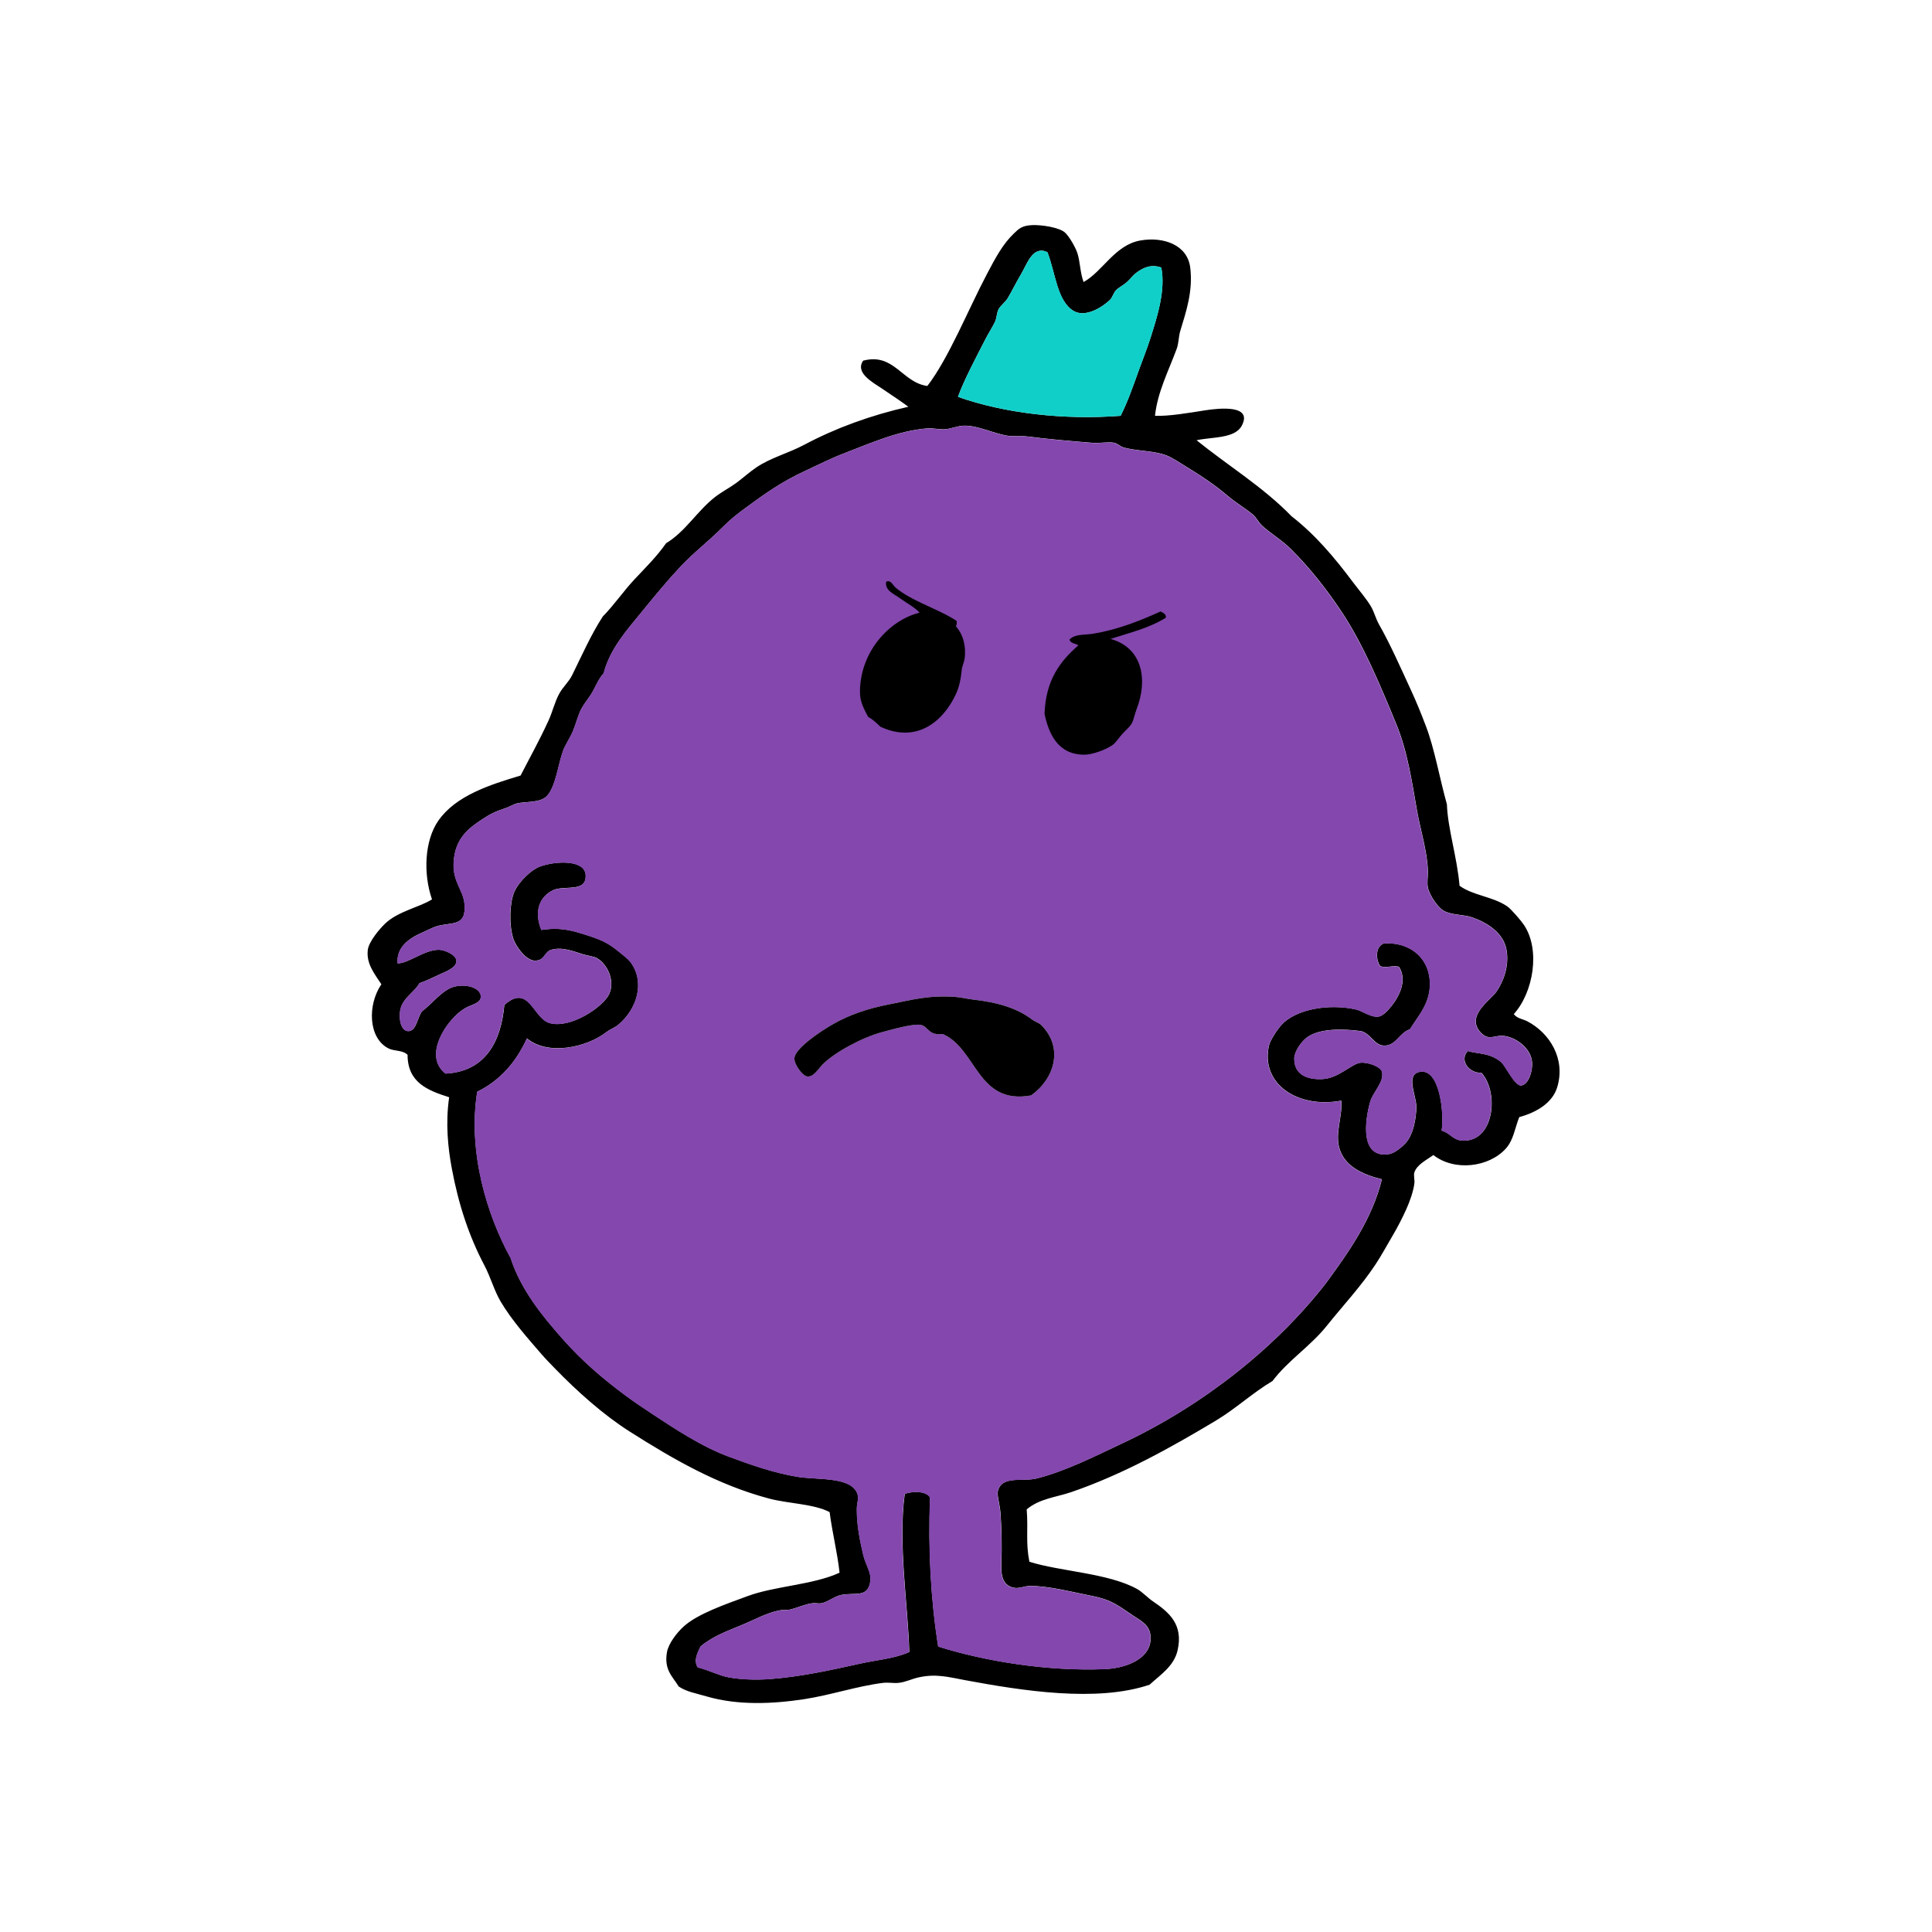
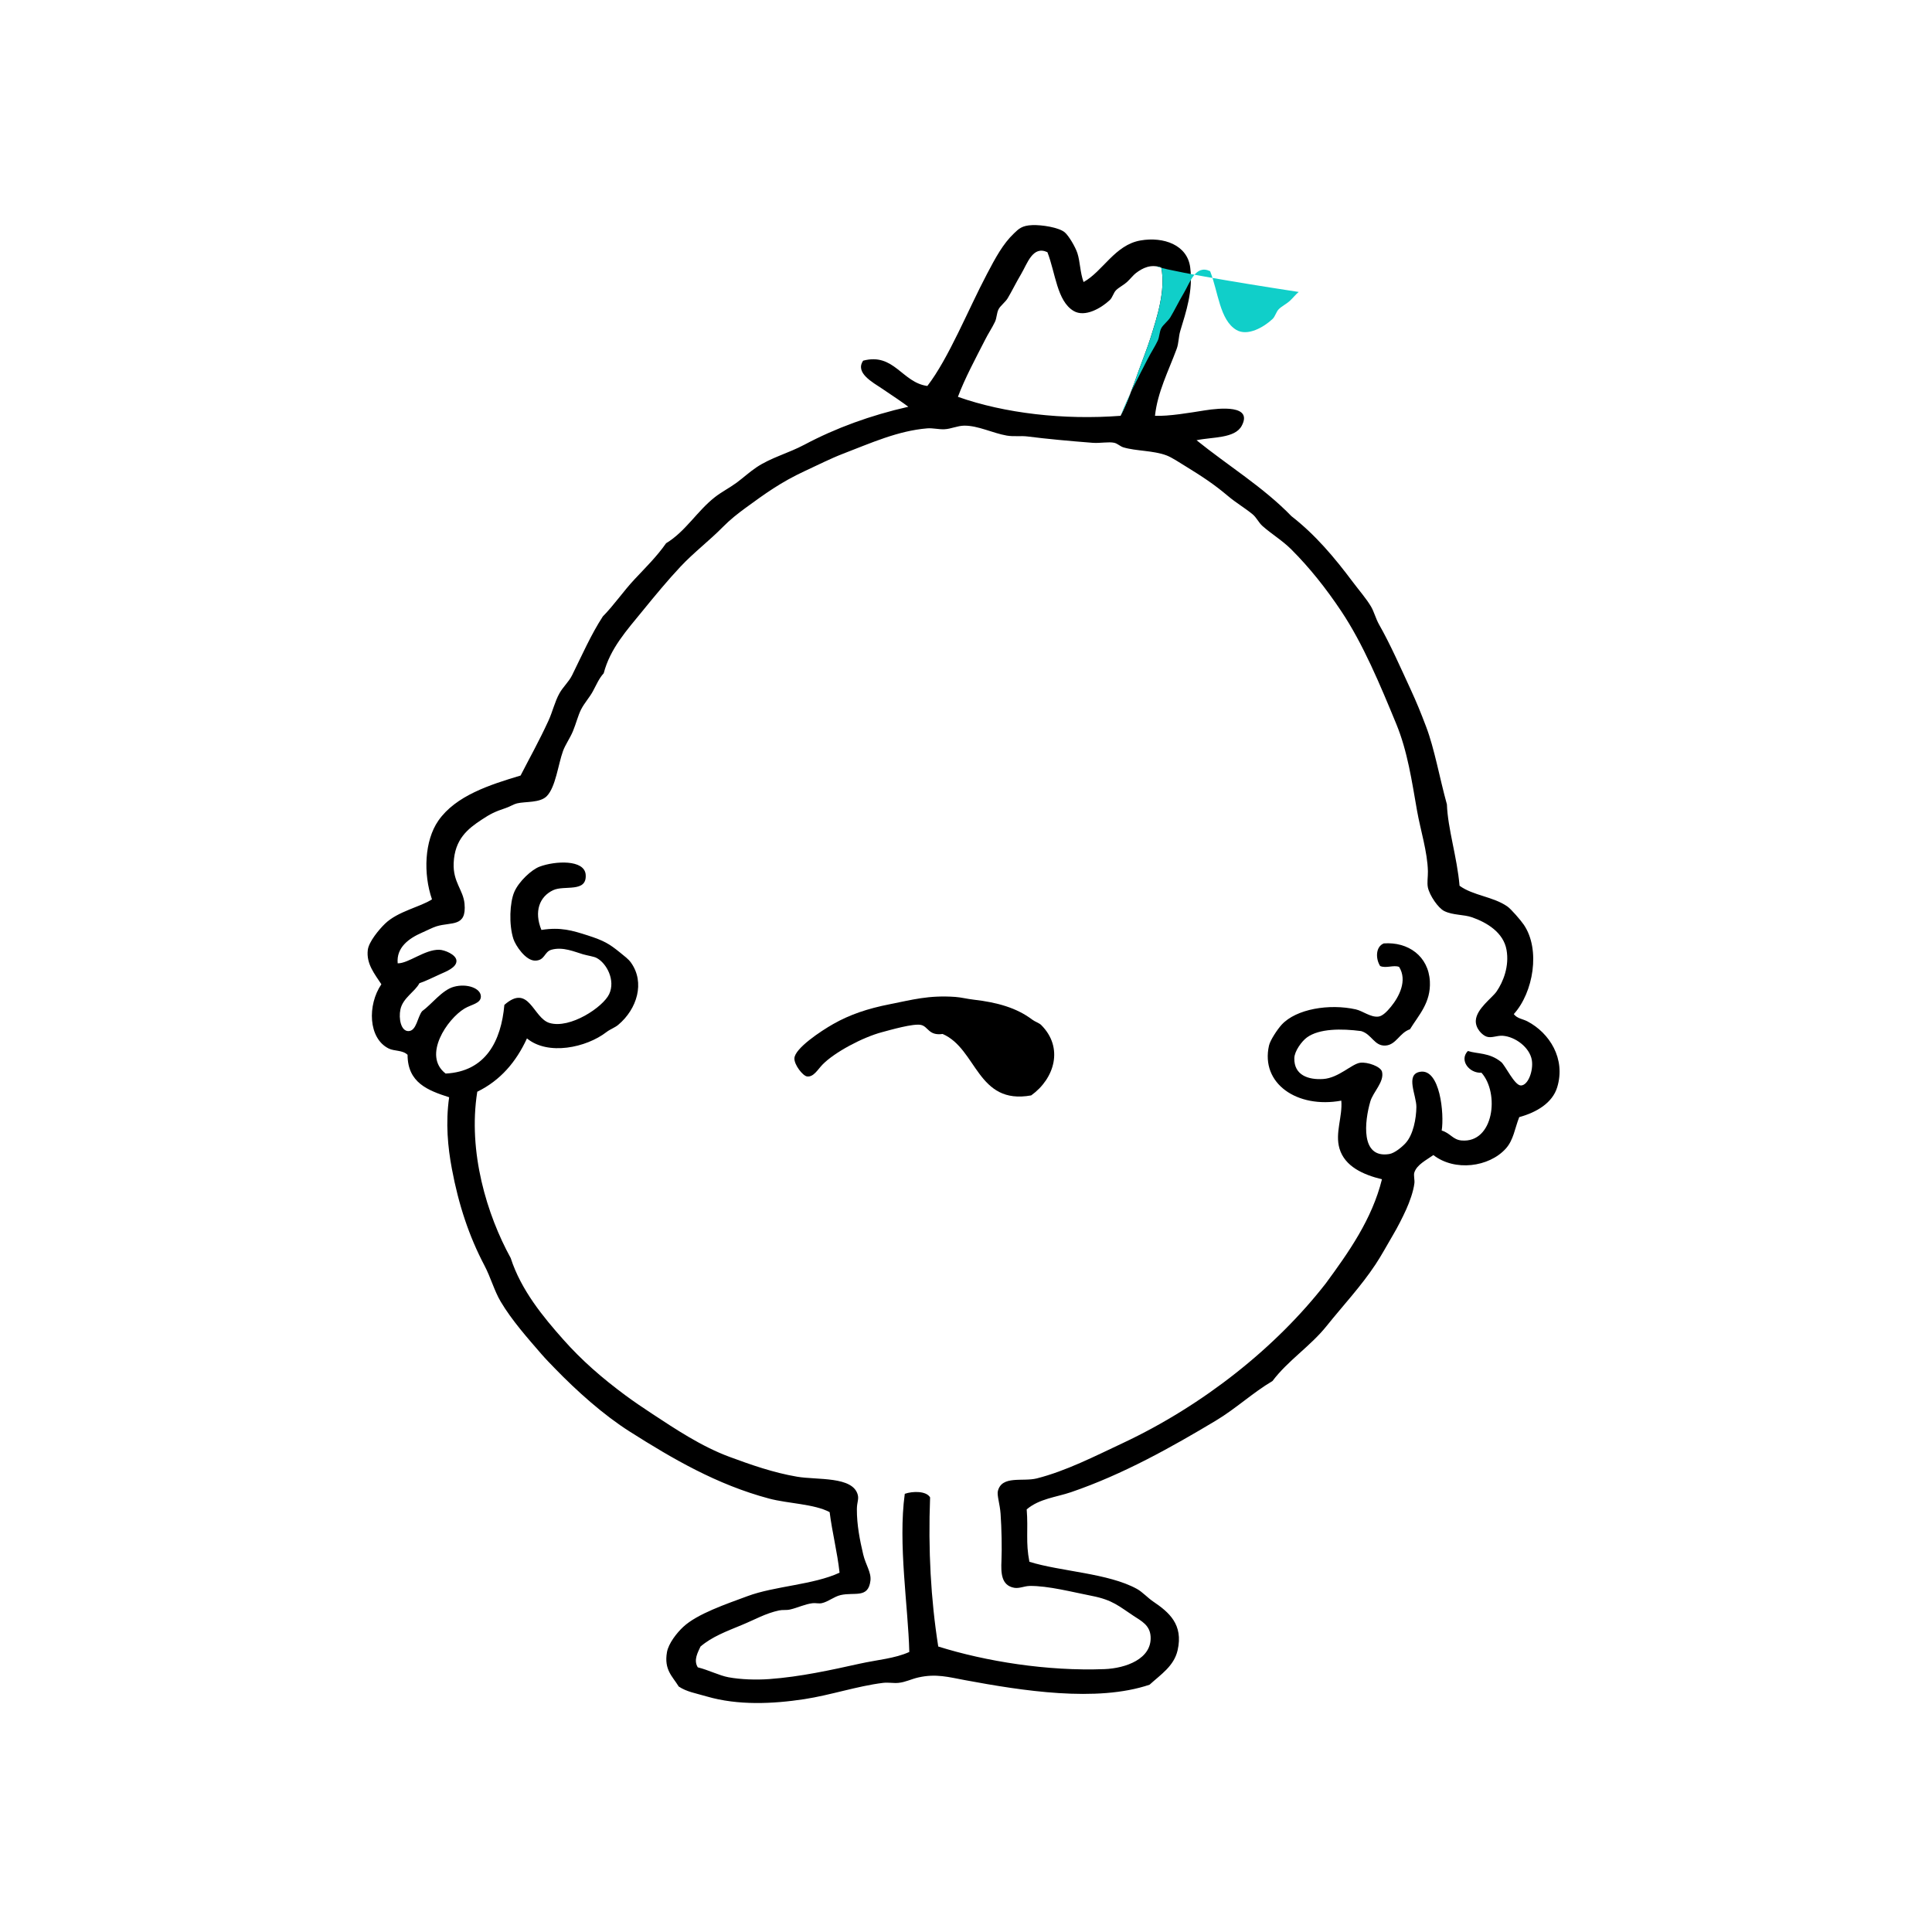
<svg xmlns="http://www.w3.org/2000/svg" version="1.1" id="Layer_1" x="0px" y="0px" viewBox="0 0 500 500" style="enable-background:new 0 0 500 500;" xml:space="preserve">
  <style type="text/css">
	.st0{fill:none;}
	.st1{fill-rule:evenodd;clip-rule:evenodd;}
	.st2{fill-rule:evenodd;clip-rule:evenodd;fill:#10CFC9;}
	.st3{fill-rule:evenodd;clip-rule:evenodd;fill:#8347AD;}
</style>
-   <rect class="st0" width="500" height="500" />
  <g>
    <g>
      <path class="st1" d="M280.43,72.99c4.99-2.76,8.1-9.62,14.74-10.76c5.97-1.03,12.14,1.15,12.86,7.02    c0.75,6.08-1.05,11.36-2.57,16.37c-0.46,1.51-0.39,3.21-0.94,4.68c-2.14,5.77-4.95,11.18-5.61,17.31    c3.58,0.15,9.01-0.79,12.86-1.4c3.98-0.63,12.49-1.46,9.59,3.98c-1.77,3.33-7.61,2.87-11.7,3.74    c8.15,6.58,17.31,12.16,24.56,19.65c6.16,4.79,11.07,10.6,15.91,17.07c1.55,2.07,3.46,4.25,4.68,6.31    c0.81,1.37,1.22,3.12,2.1,4.68c2.82,4.94,5.53,11.07,8.19,16.84c1.51,3.28,2.54,5.8,3.98,9.59c2.16,5.68,3.46,13.17,5.38,20.11    c0.23,6.36,2.64,13.63,3.27,21.05c3.52,2.57,8.71,2.79,12.4,5.38c0.92,0.64,3.42,3.52,4.21,4.68c4.41,6.44,2.49,17.57-2.57,23.16    c0.89,1.17,2.28,1.23,3.51,1.87c5.72,2.99,9.98,9.67,7.72,17.07c-1.23,4.03-5.29,6.48-9.82,7.72c-1.15,2.87-1.46,5.94-3.51,8.18    c-4.33,4.76-13.17,5.94-18.71,1.64c-1.87,1.33-4.21,2.45-4.91,4.45c-0.27,0.77,0.1,1.92,0,2.81c-0.25,2.16-1.28,4.94-2.11,6.78    c-0.97,2.15-2.26,4.68-3.51,6.78c-1.49,2.52-2.93,5.21-4.45,7.49c-3.78,5.71-8.45,10.68-12.63,15.9    c-4.22,5.28-10.02,8.94-14.03,14.27c-5.15,3.04-9.39,7.09-14.73,10.29c-11.21,6.71-23.89,13.86-37.42,18.48    c-3.77,1.29-8.19,1.66-11.46,4.45c0.43,5.46-0.31,8.44,0.7,13.56c8.11,2.53,20.4,2.93,27.83,7.02c1.4,0.77,2.75,2.28,4.21,3.27    c4.04,2.74,7.86,5.9,6.31,12.63c-0.94,4.09-4.36,6.25-7.25,8.89c-13.68,4.64-33.12,1.54-47.71-1.17c-4.32-0.8-7.57-1.75-12.16-0.7    c-1.8,0.41-3.33,1.23-5.15,1.4c-1.27,0.12-2.63-0.17-3.98,0c-6.68,0.83-13.56,3.17-20.35,4.21c-8.13,1.24-17.17,1.66-25.26-0.7    c-2.97-0.87-5.13-1.18-7.25-2.57c-1.6-2.64-3.84-4.3-3.04-8.89c0.4-2.25,2.53-4.98,4.21-6.54c3.64-3.4,11.18-5.93,16.61-7.95    c7.04-2.63,17.08-2.93,23.85-6.08c-0.61-5.47-1.88-10.27-2.57-15.67c-3.96-2.13-10.8-2.21-15.67-3.51    c-13.55-3.61-25.05-10.36-36.02-17.31c-6.84-4.33-13.74-10.52-19.41-16.37c-1.21-1.24-2.41-2.47-3.51-3.74    c-3.43-3.97-7.64-8.69-10.53-13.57c-1.65-2.78-2.56-6.23-4.21-9.36c-3.94-7.49-6.66-15.6-8.42-25.03    c-1.04-5.54-1.65-11.82-0.7-18.48c-5.49-1.76-10.75-3.75-10.76-10.99c-1.35-1.28-3.41-0.88-4.91-1.64    c-5.25-2.62-5.53-11.22-1.87-16.61c-1.71-2.64-3.95-5.28-3.51-8.89c0.26-2.12,2.91-5.29,4.45-6.78c3.36-3.25,9.11-4.31,12.16-6.31    c-2.29-6.62-1.95-15.17,1.64-20.35c4.52-6.51,13.39-9.32,21.29-11.69c2.31-4.52,4.76-8.84,7.25-14.27    c1.04-2.28,1.6-4.84,2.81-7.01c0.93-1.67,2.44-2.99,3.27-4.68c2.54-5.13,4.89-10.51,7.95-15.21c2.97-3.03,5.31-6.51,8.19-9.59    c2.82-3.02,5.8-5.93,8.19-9.36c5.04-3.04,8.03-8.34,12.63-11.93c1.74-1.36,3.81-2.41,5.62-3.74c1.75-1.3,3.37-2.79,5.14-3.98    c3.74-2.51,8.22-3.63,12.4-5.85c8.08-4.3,17.1-7.6,26.9-9.82c-1.64-1.23-4.01-2.82-6.78-4.68c-2.49-1.67-7.07-4.11-4.91-7.25    c8-2.12,10.05,5.67,16.61,6.55c5.51-7.13,10.55-19.74,15.44-29c2.19-4.16,4.12-7.79,7.02-10.53c1.19-1.12,1.98-1.99,4.68-2.1    c2.44-0.1,6.89,0.58,8.42,1.87c1.02,0.86,2.72,3.72,3.27,5.38C279.55,67.75,279.52,70.54,280.43,72.99z M294,70.65    c-0.69,0.52-1.47,1.54-2.34,2.34c-0.84,0.77-2.06,1.36-2.81,2.1c-0.7,0.69-0.92,1.9-1.64,2.57c-2.22,2.08-6.43,4.55-9.36,2.81    c-4.31-2.56-4.68-9.81-6.78-15.2c-3.79-1.8-5.2,2.95-6.78,5.61c-1.38,2.32-2.5,4.65-3.51,6.32c-0.6,0.99-1.88,1.93-2.34,2.81    c-0.52,0.99-0.46,2.27-0.94,3.27c-0.74,1.56-1.75,3.04-2.57,4.68c-2.37,4.65-5.3,10.08-7.02,14.74    c12.12,4.29,27.44,6.03,42.1,4.91c1.79-3.53,3.14-7.38,4.68-11.69c0.97-2.73,2.15-5.61,3.04-8.42c1.72-5.43,3.96-12.32,2.81-18.25    C297.83,68.26,295.72,69.36,294,70.65z M388.49,274.84c1.09,0.89,3.48,6.13,5.14,6.08c1.91-0.06,3.24-3.94,2.81-6.55    c-0.55-3.32-4.3-6.06-7.48-6.31c-1.55-0.12-2.93,0.66-4.21,0.23c-1.13-0.37-2.94-2.12-2.81-4.21c0.2-3.04,4.24-5.82,5.38-7.49    c1.72-2.51,3.32-6.51,2.57-10.76c-0.8-4.52-5.09-7.08-8.89-8.42c-2.17-0.77-5.02-0.52-7.25-1.64c-1.55-0.78-3.76-4-4.21-6.08    c-0.26-1.21,0.03-2.81,0-4.21c-0.11-5.02-1.92-10.64-2.81-15.67c-1.35-7.67-2.45-15.35-5.38-22.46    c-4.17-10.12-8.59-20.74-14.27-29.23c-3.92-5.87-8.17-11.21-12.87-15.91c-2.36-2.36-5.12-3.98-7.48-6.08    c-1.01-0.9-1.55-2.21-2.57-3.04c-2.04-1.67-4.34-3.01-6.31-4.68c-3.8-3.2-6.71-5.08-10.99-7.72c-1.71-1.06-3.6-2.3-4.91-2.81    c-3.44-1.32-7.98-1.12-11.23-2.11c-0.81-0.25-1.51-0.98-2.34-1.17c-1.45-0.33-3.66,0.15-5.61,0c-5.96-0.46-11.9-1.01-16.84-1.64    c-1.76-0.22-3.56,0.08-5.38-0.23c-3.67-0.64-7.42-2.6-10.99-2.57c-1.77,0.01-3.43,0.86-5.15,0.93c-1.5,0.07-2.99-0.35-4.44-0.23    c-7.58,0.62-14.58,3.8-21.75,6.55c-3.2,1.23-6.53,2.92-9.82,4.44c-6.4,2.97-10.45,5.96-15.44,9.59c-2.11,1.54-4.02,3.06-5.85,4.91    c-3.48,3.54-7.58,6.65-10.99,10.29c-3.36,3.58-6.6,7.51-9.82,11.46c-4.14,5.08-8.38,9.72-10.06,16.14    c-1.25,1.37-1.9,3.01-2.81,4.68c-0.86,1.59-2.18,3-3.04,4.68c-0.76,1.47-1.31,3.69-2.11,5.62c-0.75,1.82-1.98,3.5-2.57,5.14    c-1.26,3.46-1.9,9.34-4.21,11.69c-1.76,1.79-5.54,1.34-7.72,1.87c-0.86,0.21-1.75,0.81-2.81,1.17c-3.02,1.01-4.09,1.58-6.31,3.04    c-3.61,2.37-6.99,5.06-7.25,11.23c-0.21,4.94,2.48,6.94,2.81,10.52c0.56,6.13-3.37,4.66-7.25,5.85c-0.99,0.3-2.53,1.11-3.74,1.63    c-3.42,1.49-6.69,3.84-6.31,7.95c2.78,0.05,7-3.6,10.76-3.51c1.36,0.03,4.35,1.23,4.45,2.81c0.11,1.8-2.8,2.87-4.21,3.51    c-2.34,1.05-3.39,1.64-5.38,2.34c-1.11,2.18-4.27,3.78-4.91,6.78c-0.5,2.32,0.12,5.66,2.1,5.61c2.07-0.05,2.3-3.63,3.51-5.15    c2.45-1.76,5.18-5.48,8.19-6.31c3.44-0.96,7.09,0.39,7.02,2.57c-0.06,1.75-2.45,1.99-4.21,3.04c-4.48,2.68-10.97,12.17-4.91,16.84    c10.39-0.53,14.37-8.43,15.2-17.77c6.41-5.65,7.41,3.41,11.69,4.68c5.32,1.58,13.85-4.1,15.44-7.48c1.66-3.55-0.63-7.97-3.27-9.36    c-0.73-0.38-2.27-0.58-3.51-0.94c-2.16-0.63-5.21-2.02-8.19-1.17c-1.88,0.54-1.63,2.8-4.21,2.81c-2.47,0.01-5.06-3.92-5.61-5.61    c-1.21-3.75-0.94-9.45,0.23-12.16c1.18-2.73,4.48-5.78,6.55-6.55c4-1.5,11.66-1.9,11.93,2.11c0.32,4.71-5.54,2.62-8.42,3.98    c-3.54,1.66-5,5.51-3.04,10.29c5.02-0.79,8.07,0.17,11.93,1.4c4.27,1.37,5.63,2.19,8.42,4.45c1.1,0.89,2.18,1.7,2.8,2.57    c3.74,5.18,1.59,12.08-3.27,16.14c-0.85,0.72-2.08,1.13-3.04,1.87c-5.22,4.04-15.15,6.15-20.58,1.64    c-2.8,6.09-6.89,10.89-12.86,13.8c-2.48,15.59,2.52,31.9,8.65,43.04c2.69,8.35,8.49,15.32,13.57,21.05    c4.85,5.48,10.09,10.02,16.14,14.5c2.21,1.63,4.43,3.13,6.78,4.68c6.14,4.04,12.9,8.55,20.12,11.22    c5.56,2.06,11.37,4.1,17.54,5.15c5.22,0.88,14.39-0.16,15.67,4.68c0.32,1.19-0.22,1.89-0.23,3.74c-0.02,4.02,0.78,8.07,1.64,11.69    c0.64,2.71,2.12,4.62,1.87,6.78c-0.55,4.69-4.11,2.91-7.72,3.74c-1.72,0.4-3.3,1.78-4.91,2.1c-0.74,0.15-1.61-0.09-2.34,0    c-2.04,0.25-3.86,1.19-5.85,1.64c-0.97,0.22-1.86,0.03-2.81,0.23c-3.51,0.75-6.24,2.36-9.59,3.74c-4.15,1.72-7.74,3.04-10.76,5.61    c-0.65,1.44-1.88,3.5-0.7,5.38c2.82,0.7,5.56,2.13,7.95,2.57c3.19,0.59,7.14,0.71,10.53,0.47c8.11-0.59,16.02-2.35,23.39-3.98    c4.56-1.01,9.15-1.34,12.87-3.04c-0.29-11.69-2.95-28.01-1.17-40.93c2.07-0.72,5.58-0.76,6.55,0.93    c-0.52,13.5,0.19,26.42,2.11,38.59c12.31,3.86,28.25,6.42,43.03,5.85c5.48-0.21,12.27-2.64,11.93-8.42    c-0.17-2.95-2.36-4.01-4.44-5.38c-3.66-2.4-5.35-4.1-10.76-5.15c-4.79-0.93-11.41-2.67-16.14-2.57c-1.35,0.03-2.67,0.71-3.98,0.47    c-3.36-0.62-3.42-3.88-3.28-7.02c0.14-3.17,0.04-8.35-0.23-12.16c-0.18-2.49-0.97-4.76-0.7-5.85c1.03-4.13,6.43-2.36,10.06-3.27    c7.55-1.91,15.02-5.74,22.22-9.12c20.97-9.85,39.76-24.85,52.62-41.4c5.81-7.92,11.92-16.5,14.5-26.9    c-4.85-1.17-9.62-3.31-10.99-7.95c-1.2-4.06,0.82-8.22,0.47-12.4c-11.43,2.1-20.95-4.44-18.71-14.27    c0.31-1.37,2.14-4.14,3.27-5.38c3.77-4.1,12.35-5.49,19.18-3.97c1.8,0.4,3.84,2.1,5.85,1.87c1.08-0.12,2.25-1.32,3.27-2.57    c2.07-2.53,4.31-6.75,2.1-10.29c-1.41-0.57-3.36,0.44-4.91-0.23c-1.2-1.89-1.2-4.99,0.94-5.85c6.29-0.46,11.58,3.28,11.93,9.82    c0.29,5.52-2.89,8.72-5.15,12.4c-2.7,0.9-3.56,4.02-6.31,4.21c-2.93,0.2-3.54-2.93-6.32-3.74c-5.06-0.67-10.84-0.68-14.03,1.64    c-1.34,0.97-3.24,3.55-3.27,5.38c-0.09,4.4,3.64,5.64,7.49,5.38c4.01-0.28,7.4-3.95,9.59-4.21c1.89-0.23,5.29,0.98,5.62,2.34    c0.63,2.62-2.33,5.23-3.04,7.72c-1.46,5.04-2.63,14.79,4.91,13.57c1.4-0.23,3.28-1.8,4.21-2.81c2-2.17,2.77-6.34,2.81-9.35    c0.04-2.99-2.94-8.43,0.93-9.12c5.22-0.94,6.31,10.97,5.62,15.2c2.24,0.66,2.87,2.37,5.14,2.57c8.36,0.73,9.88-12.26,5.15-17.54    c-3.14,0.21-5.84-3.24-3.51-5.62C382.34,272.8,385.44,272.35,388.49,274.84z" />
-       <path class="st2" d="M300.55,69.25c1.15,5.93-1.09,12.82-2.81,18.25c-0.89,2.81-2.07,5.69-3.04,8.42    c-1.54,4.31-2.89,8.16-4.68,11.69c-14.66,1.12-29.98-0.61-42.1-4.91c1.72-4.66,4.65-10.09,7.02-14.74    c0.83-1.63,1.83-3.12,2.57-4.68c0.47-1,0.42-2.29,0.94-3.27c0.46-0.87,1.74-1.82,2.34-2.81c1.01-1.67,2.13-4,3.51-6.32    c1.58-2.66,2.99-7.41,6.78-5.61c2.11,5.39,2.48,12.64,6.78,15.2c2.93,1.74,7.14-0.73,9.36-2.81c0.72-0.67,0.94-1.88,1.64-2.57    c0.75-0.74,1.97-1.34,2.81-2.1c0.87-0.8,1.65-1.82,2.34-2.34C295.72,69.36,297.83,68.26,300.55,69.25z" />
-       <path class="st3" d="M379.84,272.03c-2.33,2.37,0.37,5.82,3.51,5.62c4.73,5.28,3.21,18.27-5.15,17.54    c-2.27-0.2-2.9-1.91-5.14-2.57c0.69-4.23-0.4-16.14-5.62-15.2c-3.88,0.7-0.89,6.13-0.93,9.12c-0.04,3.01-0.81,7.18-2.81,9.35    c-0.93,1.01-2.81,2.58-4.21,2.81c-7.54,1.23-6.37-8.52-4.91-13.57c0.72-2.48,3.67-5.09,3.04-7.72c-0.33-1.36-3.72-2.57-5.62-2.34    c-2.19,0.26-5.58,3.93-9.59,4.21c-3.85,0.26-7.58-0.98-7.49-5.38c0.04-1.83,1.94-4.41,3.27-5.38c3.19-2.31,8.97-2.31,14.03-1.64    c2.78,0.82,3.39,3.95,6.32,3.74c2.75-0.19,3.61-3.31,6.31-4.21c2.26-3.68,5.44-6.87,5.15-12.4c-0.35-6.55-5.64-10.28-11.93-9.82    c-2.13,0.85-2.13,3.96-0.94,5.85c1.56,0.67,3.5-0.34,4.91,0.23c2.2,3.54-0.03,7.76-2.1,10.29c-1.03,1.25-2.2,2.45-3.27,2.57    c-2,0.22-4.05-1.47-5.85-1.87c-6.83-1.52-15.41-0.13-19.18,3.97c-1.13,1.24-2.96,4.01-3.27,5.38    c-2.24,9.83,7.28,16.37,18.71,14.27c0.36,4.18-1.67,8.34-0.47,12.4c1.37,4.64,6.14,6.79,10.99,7.95    c-2.58,10.4-8.69,18.98-14.5,26.9c-12.86,16.55-31.66,31.55-52.62,41.4c-7.2,3.38-14.67,7.22-22.22,9.12    c-3.63,0.92-9.02-0.86-10.06,3.27c-0.27,1.08,0.52,3.36,0.7,5.85c0.28,3.81,0.38,8.99,0.23,12.16c-0.14,3.14-0.09,6.4,3.28,7.02    c1.31,0.24,2.63-0.44,3.98-0.47c4.73-0.09,11.35,1.64,16.14,2.57c5.41,1.05,7.1,2.75,10.76,5.15c2.08,1.37,4.27,2.43,4.44,5.38    c0.34,5.78-6.45,8.21-11.93,8.42c-14.78,0.57-30.72-1.99-43.03-5.85c-1.92-12.17-2.63-25.09-2.11-38.59    c-0.97-1.69-4.48-1.66-6.55-0.93c-1.78,12.92,0.88,29.24,1.17,40.93c-3.72,1.7-8.31,2.04-12.87,3.04    c-7.37,1.63-15.28,3.39-23.39,3.98c-3.39,0.25-7.33,0.13-10.53-0.47c-2.39-0.44-5.13-1.87-7.95-2.57    c-1.18-1.88,0.05-3.94,0.7-5.38c3.02-2.57,6.6-3.89,10.76-5.61c3.35-1.38,6.08-3,9.59-3.74c0.95-0.2,1.84-0.02,2.81-0.23    c1.99-0.45,3.81-1.39,5.85-1.64c0.72-0.09,1.6,0.15,2.34,0c1.61-0.32,3.19-1.71,4.91-2.1c3.61-0.83,7.17,0.95,7.72-3.74    c0.25-2.16-1.23-4.07-1.87-6.78c-0.86-3.63-1.65-7.67-1.64-11.69c0.01-1.85,0.55-2.55,0.23-3.74c-1.28-4.84-10.45-3.8-15.67-4.68    c-6.17-1.04-11.98-3.08-17.54-5.15c-7.21-2.67-13.98-7.18-20.12-11.22c-2.35-1.55-4.58-3.04-6.78-4.68    c-6.05-4.48-11.28-9.02-16.14-14.5c-5.07-5.73-10.88-12.7-13.57-21.05c-6.13-11.14-11.13-27.45-8.65-43.04    c5.98-2.91,10.06-7.71,12.86-13.8c5.43,4.52,15.36,2.4,20.58-1.64c0.96-0.74,2.19-1.16,3.04-1.87c4.86-4.06,7.01-10.96,3.27-16.14    c-0.63-0.87-1.7-1.68-2.8-2.57c-2.79-2.25-4.15-3.07-8.42-4.45c-3.85-1.23-6.91-2.19-11.93-1.4c-1.96-4.79-0.5-8.63,3.04-10.29    c2.88-1.35,8.74,0.74,8.42-3.98c-0.27-4.01-7.93-3.6-11.93-2.11c-2.06,0.77-5.37,3.82-6.55,6.55c-1.17,2.71-1.45,8.41-0.23,12.16    c0.55,1.7,3.14,5.62,5.61,5.61c2.58-0.01,2.33-2.27,4.21-2.81c2.98-0.85,6.03,0.54,8.19,1.17c1.23,0.36,2.78,0.56,3.51,0.94    c2.65,1.38,4.94,5.81,3.27,9.36c-1.59,3.38-10.12,9.06-15.44,7.48c-4.28-1.27-5.28-10.33-11.69-4.68    c-0.83,9.34-4.81,17.24-15.2,17.77c-6.06-4.67,0.43-14.16,4.91-16.84c1.76-1.05,4.15-1.29,4.21-3.04    c0.08-2.18-3.58-3.53-7.02-2.57c-3.01,0.83-5.74,4.56-8.19,6.31c-1.2,1.52-1.43,5.1-3.51,5.15c-1.98,0.05-2.6-3.29-2.1-5.61    c0.65-3,3.8-4.61,4.91-6.78c1.99-0.7,3.04-1.28,5.38-2.34c1.41-0.64,4.32-1.71,4.21-3.51c-0.09-1.58-3.09-2.77-4.45-2.81    c-3.75-0.09-7.98,3.56-10.76,3.51c-0.38-4.11,2.89-6.46,6.31-7.95c1.21-0.52,2.75-1.33,3.74-1.63c3.88-1.19,7.81,0.28,7.25-5.85    c-0.33-3.59-3.02-5.58-2.81-10.52c0.26-6.17,3.64-8.86,7.25-11.23c2.22-1.46,3.29-2.03,6.31-3.04c1.06-0.36,1.95-0.96,2.81-1.17    c2.18-0.54,5.96-0.08,7.72-1.87c2.31-2.35,2.95-8.24,4.21-11.69c0.59-1.64,1.81-3.33,2.57-5.14c0.8-1.93,1.35-4.15,2.11-5.62    c0.86-1.67,2.18-3.09,3.04-4.68c0.9-1.67,1.56-3.31,2.81-4.68c1.67-6.41,5.92-11.06,10.06-16.14c3.22-3.95,6.47-7.88,9.82-11.46    c3.41-3.65,7.51-6.75,10.99-10.29c1.82-1.86,3.73-3.37,5.85-4.91c4.98-3.63,9.04-6.62,15.44-9.59c3.29-1.52,6.62-3.22,9.82-4.44    c7.17-2.75,14.17-5.93,21.75-6.55c1.45-0.11,2.95,0.3,4.44,0.23c1.72-0.08,3.38-0.92,5.15-0.93c3.58-0.03,7.33,1.93,10.99,2.57    c1.82,0.32,3.62,0.01,5.38,0.23c4.94,0.63,10.88,1.18,16.84,1.64c1.95,0.15,4.16-0.33,5.61,0c0.83,0.19,1.53,0.92,2.34,1.17    c3.24,0.99,7.79,0.79,11.23,2.11c1.31,0.5,3.2,1.75,4.91,2.81c4.28,2.64,7.19,4.52,10.99,7.72c1.98,1.66,4.28,3.01,6.31,4.68    c1.02,0.83,1.56,2.14,2.57,3.04c2.36,2.1,5.12,3.72,7.48,6.08c4.7,4.7,8.95,10.04,12.87,15.91c5.67,8.49,10.1,19.11,14.27,29.23    c2.93,7.11,4.03,14.78,5.38,22.46c0.89,5.03,2.7,10.65,2.81,15.67c0.03,1.39-0.26,3,0,4.21c0.45,2.08,2.66,5.3,4.21,6.08    c2.23,1.12,5.08,0.87,7.25,1.64c3.8,1.34,8.09,3.9,8.89,8.42c0.75,4.25-0.86,8.25-2.57,10.76c-1.14,1.66-5.19,4.45-5.38,7.49    c-0.13,2.09,1.68,3.84,2.81,4.21c1.28,0.42,2.66-0.35,4.21-0.23c3.18,0.25,6.93,3,7.48,6.31c0.43,2.61-0.9,6.49-2.81,6.55    c-1.67,0.05-4.05-5.19-5.14-6.08C385.44,272.35,382.34,272.8,379.84,272.03z M269.44,265.25c-0.52-0.51-1.59-0.83-2.34-1.4    c-3.95-2.99-8.95-4.44-15.2-5.15c-1.52-0.17-3.16-0.59-4.68-0.7c-6.91-0.49-11.24,0.77-16.84,1.87    c-5.94,1.17-10.53,2.76-14.73,5.14c-3.21,1.82-9.97,6.31-10.06,8.89c-0.06,1.67,2.18,4.53,3.27,4.68    c1.67,0.22,2.73-1.75,3.98-3.04c3.05-3.17,10.37-7.08,15.44-8.42c2.19-0.58,8.07-2.29,10.06-1.87c1.9,0.4,1.97,2.85,5.61,2.34    c8.93,3.87,8.9,18.44,22.92,15.9C272.93,279.14,275.34,271.12,269.44,265.25z" />
+       <path class="st2" d="M300.55,69.25c1.15,5.93-1.09,12.82-2.81,18.25c-0.89,2.81-2.07,5.69-3.04,8.42    c-1.54,4.31-2.89,8.16-4.68,11.69c1.72-4.66,4.65-10.09,7.02-14.74    c0.83-1.63,1.83-3.12,2.57-4.68c0.47-1,0.42-2.29,0.94-3.27c0.46-0.87,1.74-1.82,2.34-2.81c1.01-1.67,2.13-4,3.51-6.32    c1.58-2.66,2.99-7.41,6.78-5.61c2.11,5.39,2.48,12.64,6.78,15.2c2.93,1.74,7.14-0.73,9.36-2.81c0.72-0.67,0.94-1.88,1.64-2.57    c0.75-0.74,1.97-1.34,2.81-2.1c0.87-0.8,1.65-1.82,2.34-2.34C295.72,69.36,297.83,68.26,300.55,69.25z" />
      <path class="st1" d="M266.87,283.49c-14.02,2.54-13.99-12.03-22.92-15.9c-3.65,0.51-3.71-1.94-5.61-2.34    c-1.99-0.42-7.87,1.29-10.06,1.87c-5.07,1.34-12.38,5.25-15.44,8.42c-1.24,1.29-2.3,3.26-3.98,3.04c-1.1-0.15-3.33-3.01-3.27-4.68    c0.09-2.58,6.85-7.07,10.06-8.89c4.21-2.39,8.79-3.98,14.73-5.14c5.6-1.1,9.93-2.36,16.84-1.87c1.52,0.11,3.15,0.53,4.68,0.7    c6.25,0.71,11.25,2.16,15.2,5.15c0.75,0.57,1.82,0.89,2.34,1.4C275.34,271.12,272.93,279.14,266.87,283.49z" />
    </g>
-     <path class="st1" d="M301.72,159.86c-4.17,2.63-9.37,3.9-14.32,5.49c8.29,2.29,9.72,10.57,6.74,18.2   c-0.46,1.18-0.69,2.56-1.18,3.55c-0.48,0.96-1.65,1.89-2.5,2.84c-0.97,1.08-1.72,2.29-2.5,2.84c-1.82,1.29-5.29,2.55-7.4,2.53   c-6.83-0.03-9.15-5.47-10.23-10.55c0.29-8.79,4.07-13.67,8.73-17.72c-0.47-0.54-2.06-0.42-2.26-1.53c1.34-1.46,3.92-1.15,6.02-1.49   c6.35-1.02,12.24-3.38,17.54-5.77C301.04,158.62,301.83,158.9,301.72,159.86z" />
-     <path class="st1" d="M247.59,160.72c0.03,0.71,0.03,0.72-0.19,1.39c1.85,2.08,2.7,5.16,2.23,8.41c-0.13,0.9-0.63,1.85-0.72,2.73   c-0.24,2.15-0.51,4.22-1.58,6.5c-3.26,6.96-10.08,12.7-19.47,8.33c-0.98-0.91-1.91-1.87-3.19-2.55c-1.03-2.04-2.14-3.79-2.11-6.63   c0.1-10.41,7.75-18.47,15.43-20.34c-1.22-1.39-3.24-2.39-4.98-3.67c-1.56-1.15-4.13-2.08-3.65-4.37c1.27-0.44,1.57,0.81,2.44,1.56   C235.88,155.6,243.38,157.79,247.59,160.72z" />
  </g>
</svg>